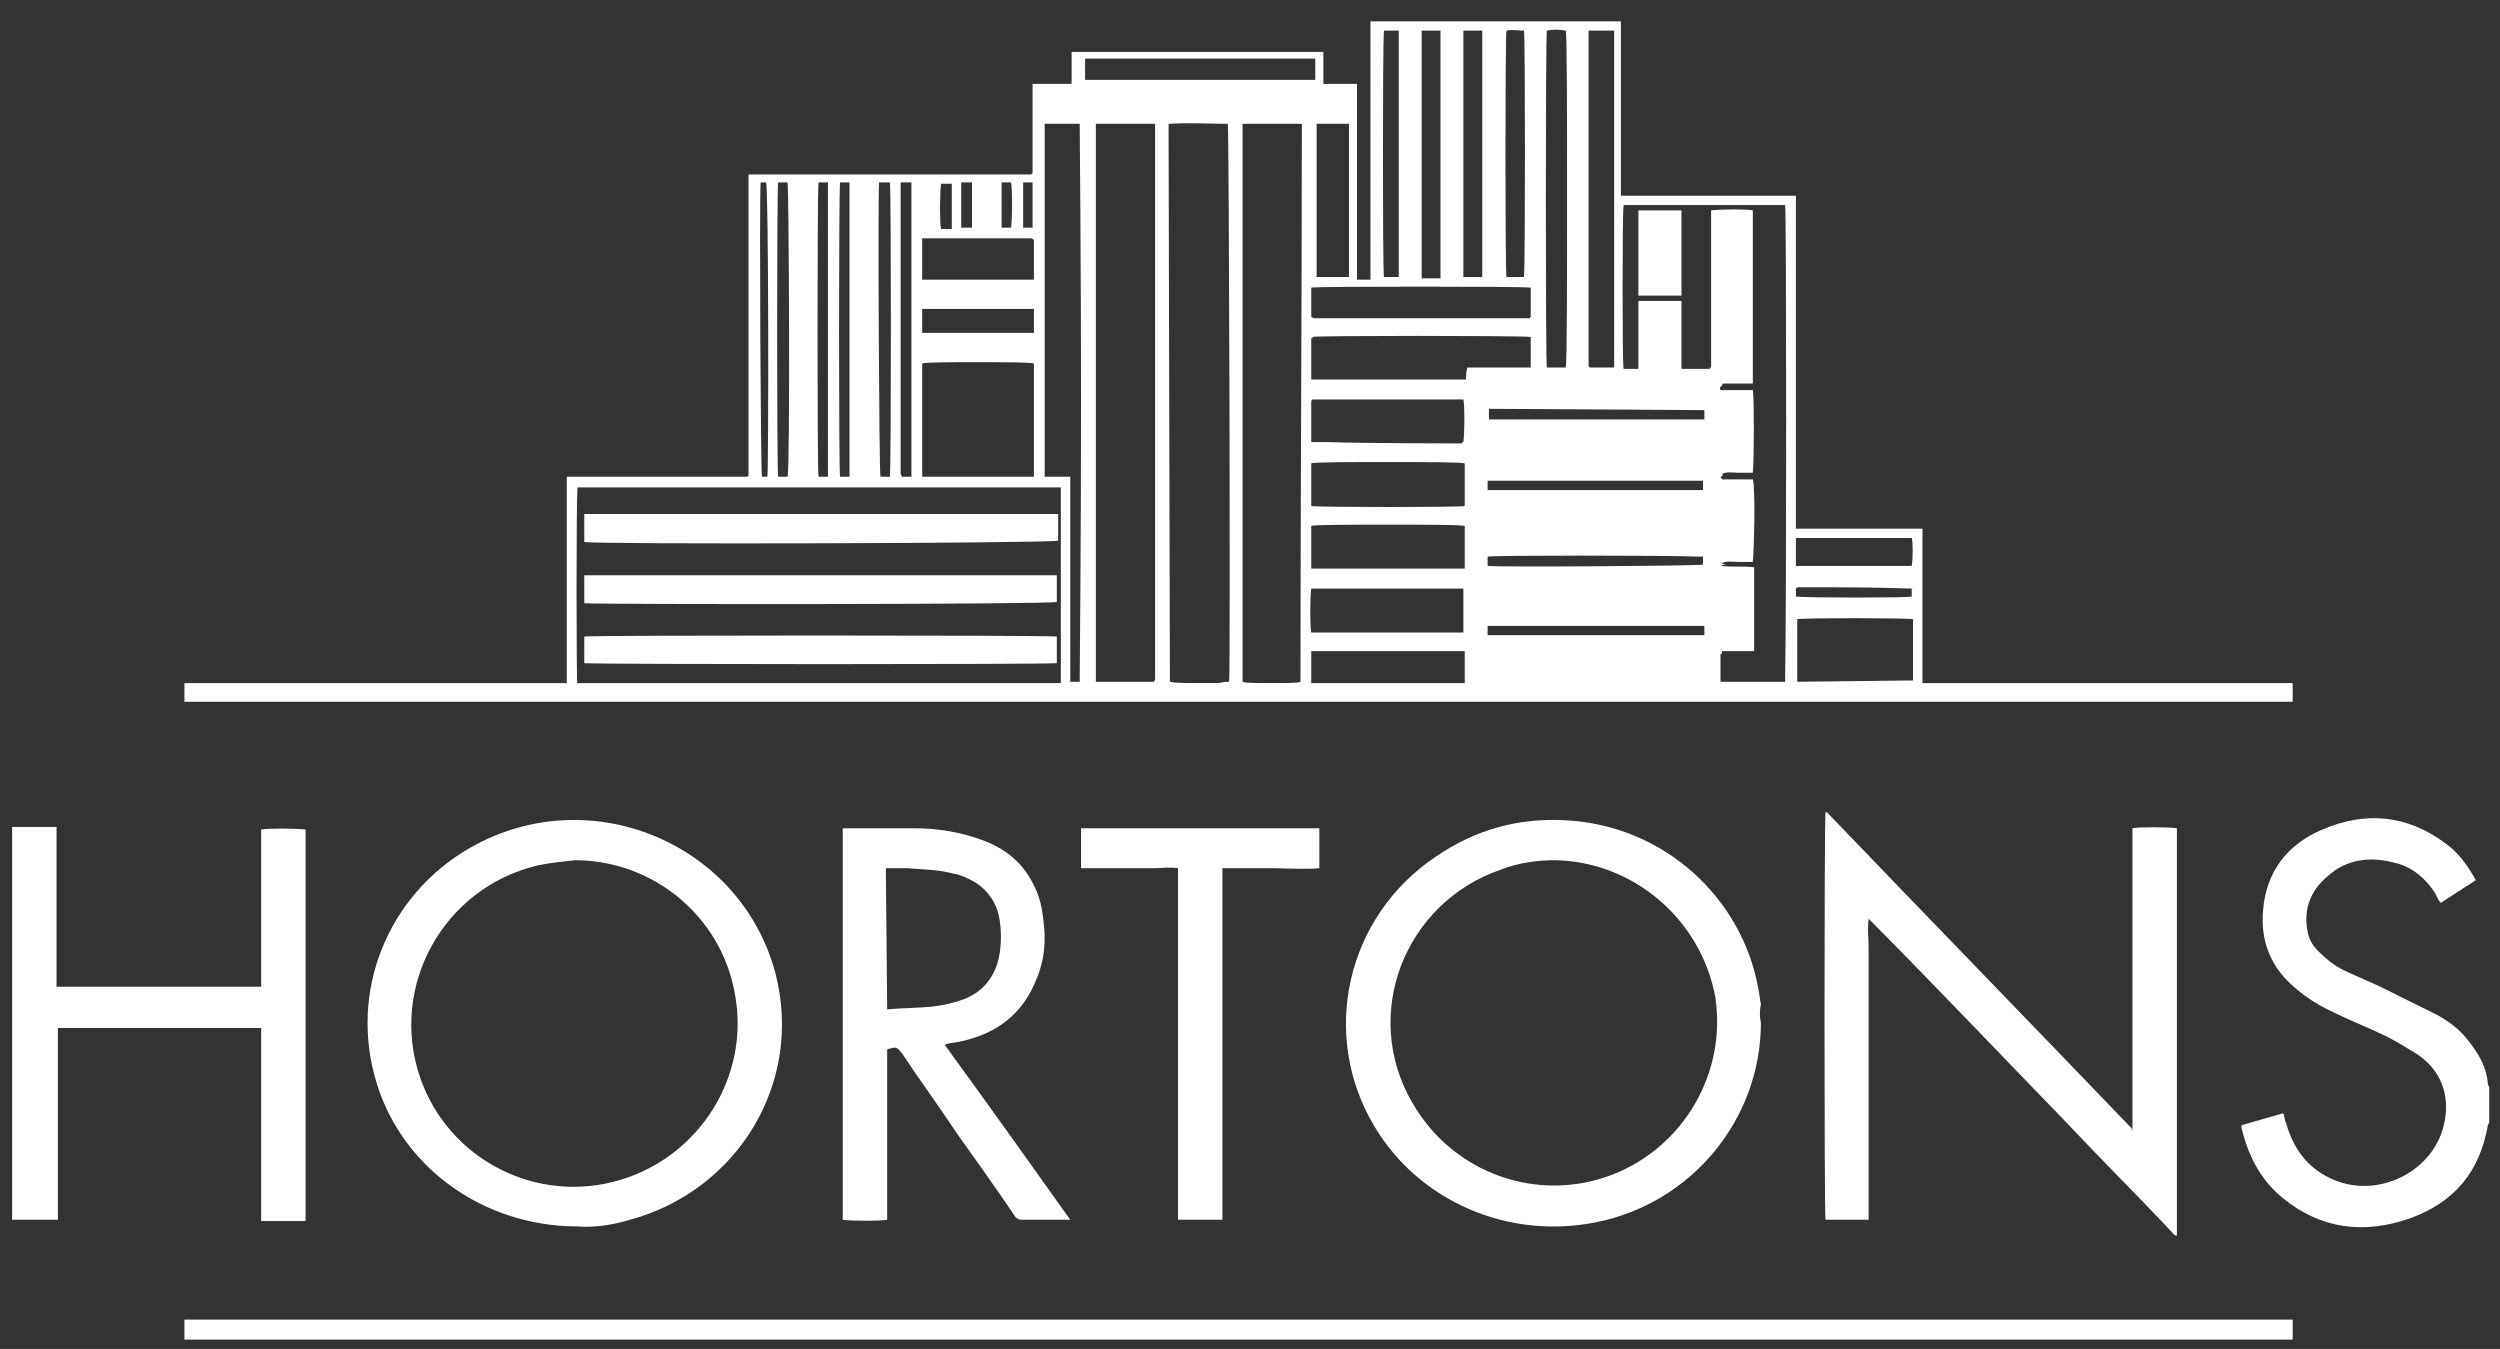
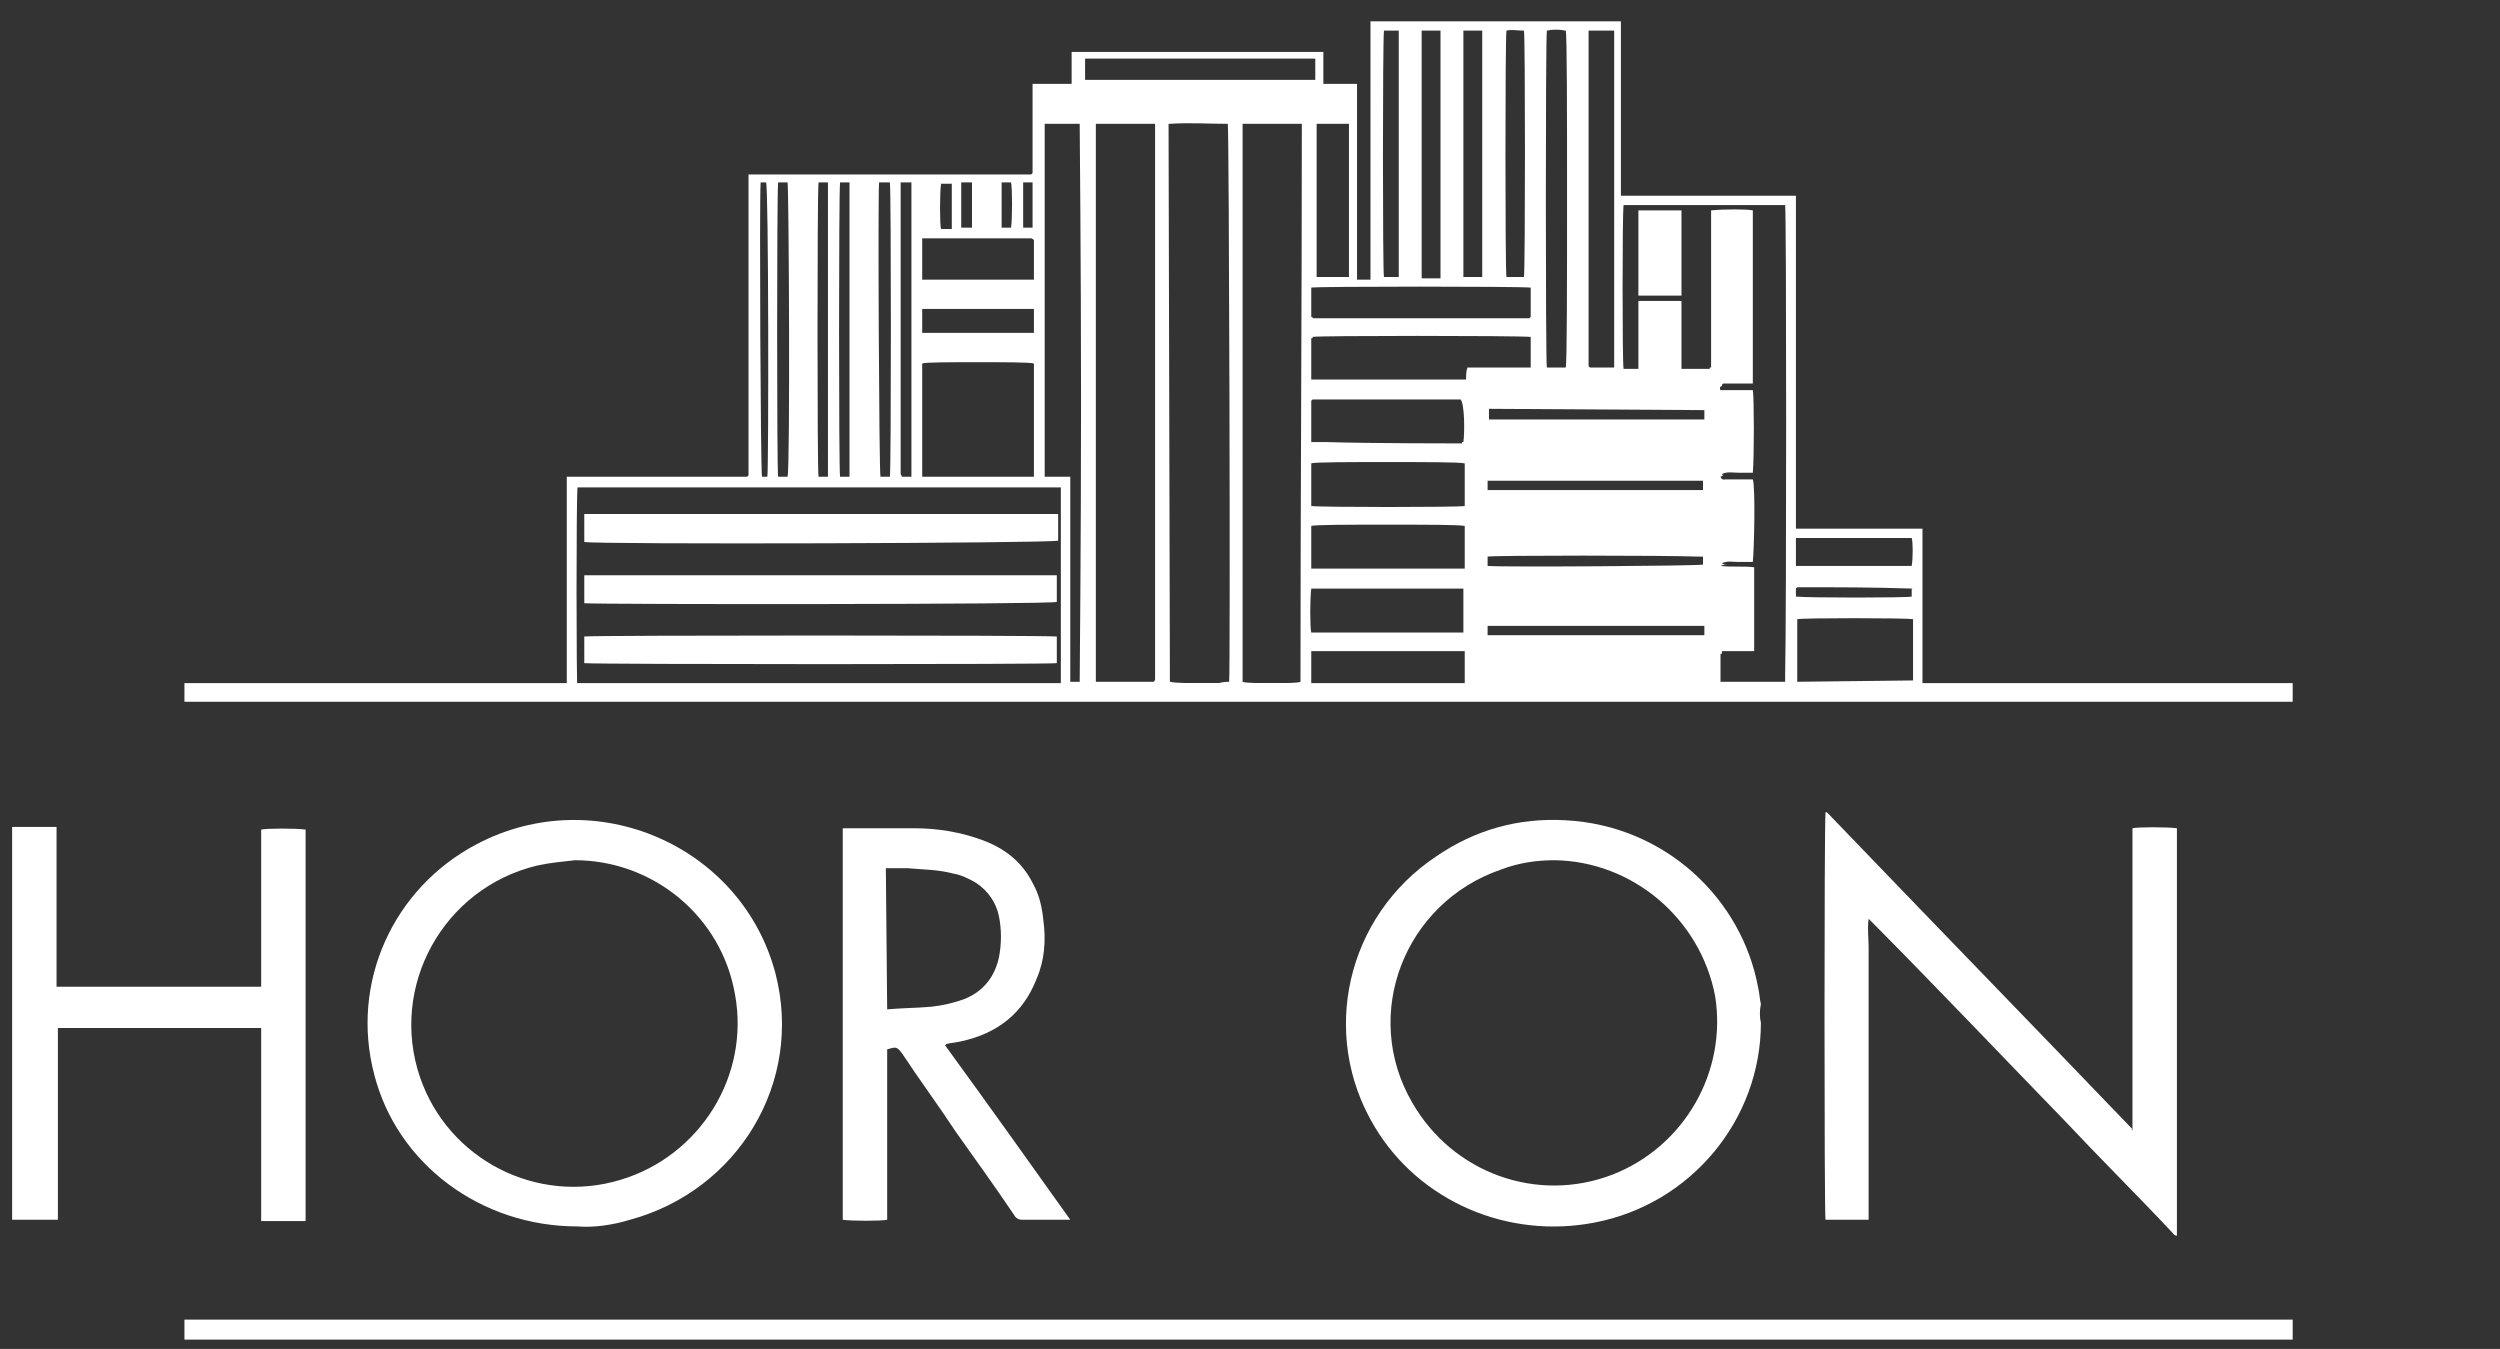
<svg xmlns="http://www.w3.org/2000/svg" width="139" height="75" viewBox="0 0 139 75" fill="none">
  <rect x="0" y="0" width="139" height="75" fill="#333333" stroke="none" />
  <path d="M0.674 45.977H3.144C3.144 46.125 3.144 46.347 3.144 46.496C3.144 49.087 3.144 51.752 3.144 54.343V54.862H14.521C14.521 53.899 14.521 52.937 14.521 51.974C14.521 51.012 14.521 49.975 14.521 49.013V46.125C14.821 46.051 16.468 46.051 16.991 46.125V67.892H14.521V57.157H3.219V67.818H0.674V45.977Z" fill="white" />
-   <path d="M138.401 62.414C138.401 62.488 138.326 62.488 138.326 62.562C137.877 65.153 136.455 66.856 133.985 67.744C131.44 68.633 129.045 68.337 126.949 66.634C125.676 65.597 125.003 64.265 124.628 62.71C124.628 62.71 124.628 62.636 124.628 62.562C125.377 62.34 126.2 62.117 126.949 61.895C127.024 62.117 127.024 62.266 127.099 62.414C127.548 64.042 128.521 65.227 130.167 65.745C132.563 66.486 135.257 65.005 135.856 62.636C136.23 61.229 135.931 59.674 134.434 58.638C133.835 58.267 133.236 57.897 132.638 57.601C131.739 57.157 130.766 56.787 129.868 56.343C129.045 55.972 128.296 55.528 127.622 54.936C126.275 53.825 125.676 52.344 125.826 50.642C125.976 48.495 127.173 46.94 129.12 46.125C131.515 45.089 133.835 45.311 135.931 46.866C136.68 47.384 137.204 48.124 137.653 48.939C136.979 49.383 136.38 49.753 135.707 50.197C135.557 50.049 135.482 49.827 135.407 49.679C134.883 48.865 134.135 48.198 133.162 47.976C131.814 47.606 130.467 47.754 129.419 48.717C128.446 49.531 128.072 50.568 128.296 51.752C128.371 52.344 128.745 52.789 129.194 53.159C129.644 53.603 130.167 53.899 130.691 54.121C131.515 54.492 132.413 54.862 133.236 55.306C133.985 55.676 134.733 56.046 135.482 56.417C136.156 56.787 136.754 57.231 137.204 57.823C137.802 58.564 138.251 59.304 138.326 60.267C138.326 60.341 138.401 60.415 138.401 60.415V62.414Z" fill="white" />
  <path d="M118.565 62.858V46.051C118.865 45.977 120.512 45.977 121.036 46.051V68.707C120.886 68.707 120.811 68.559 120.736 68.485C118.79 66.412 116.769 64.413 114.823 62.34C111.305 58.712 107.787 55.01 104.194 51.382C104.119 51.308 104.044 51.234 103.895 51.086C103.82 51.678 103.895 52.196 103.895 52.641C103.895 53.159 103.895 53.603 103.895 54.121V55.676V57.157V58.712V60.193V61.747V63.228V64.783V66.263V67.818H101.499C101.424 67.522 101.424 45.755 101.499 45.163C101.499 45.163 101.499 45.163 101.574 45.163L101.649 45.237C107.263 51.086 112.952 56.935 118.565 62.784C118.491 62.784 118.491 62.784 118.565 62.858Z" fill="white" />
  <path d="M86.454 47.828C85.406 47.828 84.433 47.976 83.46 48.346C78.07 50.197 75.675 56.417 78.52 61.303C80.765 65.227 85.481 66.93 89.673 65.301C93.64 63.746 96.035 59.6 95.361 55.38C94.538 51.086 90.795 47.902 86.454 47.828ZM97.906 56.861C97.906 62.266 94.014 66.93 88.7 67.966C83.834 68.929 78.894 66.782 76.424 62.636C73.355 57.527 74.852 50.938 79.867 47.606C82.038 46.125 84.433 45.459 87.053 45.607C92.592 45.903 96.858 49.975 97.757 54.936C97.831 55.232 97.831 55.528 97.906 55.824C97.831 56.194 97.831 56.565 97.906 56.861Z" fill="white" />
  <path d="M31.962 47.828C31.288 47.902 30.54 47.976 29.866 48.124C24.626 49.383 21.632 54.862 23.354 59.896C24.926 64.487 29.866 67.004 34.507 65.597C38.923 64.265 41.693 59.822 40.869 55.306C40.121 50.938 36.303 47.828 31.962 47.828ZM32.111 68.189C26.722 68.189 22.081 64.709 20.809 59.748C19.462 54.64 21.857 49.383 26.498 46.94C33.084 43.46 41.243 47.014 43.115 54.121C44.687 60.193 41.019 66.19 35.031 67.818C34.058 68.115 33.01 68.263 32.111 68.189Z" fill="white" />
  <path d="M49.327 56.12C50.151 56.046 50.974 56.046 51.797 55.972C52.471 55.898 53.07 55.75 53.669 55.528C54.717 55.084 55.316 54.269 55.54 53.233C55.69 52.492 55.69 51.678 55.54 50.938C55.39 50.197 54.941 49.531 54.268 49.087C53.893 48.865 53.444 48.643 52.995 48.569C52.172 48.346 51.274 48.346 50.45 48.272C50.076 48.272 49.702 48.272 49.253 48.272L49.327 56.12ZM49.327 58.342V67.818C49.028 67.892 47.306 67.892 46.857 67.818V46.051C47.007 46.051 47.082 46.051 47.157 46.051C48.354 46.051 49.627 46.051 50.825 46.051C52.172 46.051 53.444 46.273 54.642 46.718C55.84 47.162 56.813 47.902 57.411 49.087C57.786 49.753 57.935 50.419 58.01 51.16C58.16 52.27 58.085 53.381 57.636 54.417C56.888 56.343 55.465 57.453 53.444 57.897C53.145 57.971 52.92 57.971 52.621 58.045C52.621 58.045 52.621 58.045 52.546 58.119C54.867 61.303 57.187 64.561 59.507 67.818C59.358 67.818 59.283 67.818 59.283 67.818C58.459 67.818 57.636 67.818 56.813 67.818C56.588 67.818 56.438 67.67 56.364 67.522C55.316 65.967 54.193 64.413 53.145 62.932C52.172 61.451 51.124 60.044 50.151 58.564C49.851 58.193 49.851 58.193 49.327 58.342Z" fill="white" />
-   <path d="M73.355 46.051V48.272C72.457 48.346 71.558 48.272 70.66 48.272C69.762 48.272 68.939 48.272 67.966 48.272C67.966 48.495 67.966 48.643 67.966 48.791C67.966 54.936 67.966 61.081 67.966 67.3V67.818H65.495V48.272C65.046 48.198 64.597 48.272 64.148 48.272C63.699 48.272 63.25 48.272 62.801 48.272H61.453H60.106V46.051H73.355Z" fill="white" />
  <path d="M93.49 11.698H91.095V16.436H93.49V11.698Z" fill="white" />
-   <path d="M99.853 29.393V10.883H90.122V10.365C90.122 7.33 90.122 4.22 90.122 1.185H76.199C76.199 1.407 76.199 1.555 76.199 1.703C76.199 6.145 76.199 10.587 76.199 15.03V15.548H75.451V4.664H73.579V2.887H59.582V4.664H57.411V6.367C57.411 6.885 57.411 7.478 57.411 7.996C57.411 8.514 57.411 9.107 57.411 9.625C57.337 9.699 57.337 9.699 57.337 9.699C57.262 9.699 57.262 9.699 57.262 9.699H57.187C52.097 9.699 47.007 9.699 41.917 9.699H41.842H41.767C41.693 9.699 41.693 9.699 41.693 9.699C41.618 9.699 41.618 9.699 41.618 9.699C41.618 15.252 41.618 20.73 41.618 26.283V26.357V26.431C41.618 26.431 41.618 26.431 41.543 26.505H31.513V38.499H106.889V29.393H99.853ZM99.853 29.911H106.29C106.365 30.133 106.365 31.022 106.29 31.466H99.853V29.911ZM88.325 20.212C88.325 14.067 88.325 7.996 88.325 1.851C88.325 1.851 88.325 1.777 88.325 1.703H89.748V20.434H88.4C88.4 20.434 88.4 20.434 88.325 20.36C88.325 20.286 88.325 20.286 88.325 20.212ZM86.005 1.703C86.304 1.629 86.679 1.629 87.053 1.703C87.128 1.851 87.128 6.367 87.128 10.957C87.128 15.548 87.128 20.212 87.053 20.434H86.005C85.93 20.138 85.93 2.147 86.005 1.703ZM83.759 1.703C84.059 1.629 84.358 1.703 84.732 1.703C84.807 1.999 84.807 14.807 84.732 15.4H83.759C83.684 15.104 83.684 2.221 83.759 1.703ZM81.364 1.703H82.412V15.4H81.364V1.703ZM79.044 1.703H80.092V15.474C79.942 15.474 79.717 15.474 79.568 15.474C79.418 15.474 79.268 15.474 79.044 15.474V1.703ZM76.948 1.703H77.771V15.4C77.696 15.4 77.621 15.4 77.547 15.4C77.322 15.4 77.172 15.4 76.948 15.4C76.873 15.178 76.873 2.295 76.948 1.703ZM85.107 15.992V16.806V17.621C85.032 17.695 85.032 17.695 85.032 17.695C84.882 17.695 84.807 17.695 84.732 17.695C80.84 17.695 76.948 17.695 73.055 17.695C72.981 17.695 72.981 17.621 72.906 17.621V15.992C73.205 15.918 84.583 15.918 85.107 15.992ZM73.205 6.885H75.002V15.4H73.205V6.885ZM56.888 10.143H57.411V12.66H56.888V10.143ZM55.69 10.143H56.214C56.289 10.439 56.289 12.216 56.214 12.66H55.69V10.143ZM53.444 10.143H54.043V12.66H53.444V10.143ZM52.322 10.217H52.92C52.92 11.032 52.92 11.92 52.92 12.734H52.322C52.247 12.512 52.247 10.735 52.322 10.217ZM51.274 13.253C51.423 13.253 51.498 13.253 51.573 13.253C53.519 13.253 55.391 13.253 57.337 13.253C57.411 13.253 57.411 13.327 57.486 13.327V15.548H51.274V13.253ZM51.274 18.509V17.177H57.486V18.509H51.274ZM57.486 20.212V26.505H51.274V20.212C51.423 20.138 52.846 20.138 54.343 20.138C55.765 20.138 57.262 20.138 57.486 20.212ZM50.076 26.357C50.076 26.283 50.076 26.283 50.076 26.283C50.076 26.283 50.076 26.283 50.076 26.209C50.076 20.953 50.076 15.696 50.076 10.365V10.291C50.076 10.291 50.076 10.291 50.076 10.217V10.143H50.675V10.217V26.431V26.505H50.151C50.151 26.505 50.151 26.505 50.076 26.357C50.076 26.357 50.076 26.431 50.076 26.357ZM48.878 10.143C48.953 10.143 48.953 10.143 49.028 10.143H49.103C49.253 10.143 49.327 10.143 49.402 10.143H49.477C49.552 10.439 49.552 26.061 49.477 26.505H49.402H48.953C48.878 26.209 48.803 10.661 48.878 10.143ZM46.708 10.143H47.232V26.505H46.708C46.633 26.209 46.633 10.661 46.708 10.143ZM45.51 10.143H46.034V26.505H45.51C45.435 26.209 45.435 10.735 45.51 10.143ZM43.264 10.143H43.788C43.863 10.439 43.938 25.987 43.788 26.505H43.264C43.19 26.209 43.19 10.809 43.264 10.143ZM42.291 10.143C42.441 10.143 42.516 10.143 42.591 10.143C42.74 10.217 42.74 25.987 42.666 26.505C42.591 26.505 42.441 26.505 42.366 26.505C42.291 26.209 42.217 11.328 42.291 10.143ZM58.983 38.425C58.834 38.499 52.247 38.499 45.66 38.499C39.073 38.499 32.411 38.499 32.111 38.425C32.037 38.129 32.037 27.69 32.111 27.098H32.186H58.983V38.425ZM60.031 37.907H59.507V26.505H58.085V6.885H60.031C60.031 7.034 60.106 14.659 60.106 22.359C60.106 30.059 60.031 37.685 60.031 37.907ZM60.331 3.258H73.13V4.442H60.331V3.258ZM72.906 22.285C72.981 22.285 72.981 22.285 72.906 22.285L72.981 22.211C73.055 22.211 73.055 22.211 73.13 22.211C75.825 22.211 78.52 22.211 81.214 22.211C81.289 22.211 81.289 22.211 81.364 22.211C81.439 22.507 81.439 24.062 81.364 24.58C81.364 24.58 81.364 24.58 81.289 24.58V24.654C81.139 24.654 75.975 24.654 73.804 24.58C73.28 24.58 72.981 24.58 72.906 24.58V22.285ZM64.223 7.182C64.223 17.399 64.223 27.542 64.223 37.759C64.223 37.759 64.223 37.833 64.148 37.907H60.929V6.885H64.148C64.223 6.885 64.223 6.885 64.223 6.885C64.223 6.96 64.223 7.108 64.223 7.182ZM68.34 37.907C68.265 37.907 68.04 37.907 67.741 37.981C67.442 37.981 67.142 37.981 66.768 37.981C66.094 37.981 65.346 37.981 65.046 37.907L64.972 6.885H65.046C66.094 6.811 67.217 6.885 68.265 6.885C68.34 7.182 68.415 37.315 68.34 37.907ZM72.307 37.907C72.157 37.981 71.484 37.981 70.735 37.981C69.987 37.981 69.238 37.981 69.088 37.907V6.885H72.382C72.382 17.251 72.307 27.616 72.307 37.907ZM72.906 32.725H81.364V35.094V35.168H72.906C72.831 34.872 72.831 33.317 72.906 32.725ZM81.439 38.277C81.139 38.351 73.355 38.351 72.906 38.277V36.204H81.439C81.439 36.945 81.439 37.611 81.439 38.277ZM81.439 31.614H72.906V29.245C73.055 29.171 75.076 29.171 77.097 29.171C79.118 29.171 81.214 29.171 81.439 29.245V31.614ZM81.439 28.134C81.139 28.208 73.355 28.208 72.906 28.134V25.765C73.055 25.691 75.076 25.691 77.097 25.691C79.118 25.691 81.214 25.691 81.439 25.765V28.134ZM81.514 21.101H81.439H72.981H72.906V18.805H72.981V18.732C73.205 18.657 84.283 18.657 85.107 18.732C85.107 19.028 85.107 19.25 85.107 19.546C85.107 19.768 85.107 20.064 85.107 20.434H81.589C81.514 20.656 81.514 20.878 81.514 21.101ZM82.711 27.246V26.727H94.688V27.246H82.711ZM94.688 30.948V31.318V31.392C94.388 31.466 83.46 31.54 82.711 31.466V31.392V31.022V30.948C83.011 30.874 92.592 30.874 94.463 30.948C94.538 30.948 94.613 30.948 94.688 30.948ZM94.763 35.316H82.786H82.711V34.798H82.786H94.688H94.763V35.316ZM94.763 22.803V23.248V23.322H82.786V23.248V22.803V22.73L94.763 22.803ZM99.254 37.537C99.254 37.759 99.254 37.907 99.254 37.907H95.661V36.352H95.736V36.204H97.532V31.54C96.933 31.466 96.26 31.54 95.661 31.466C95.811 31.392 95.96 31.392 96.11 31.392C95.96 31.392 95.811 31.392 95.736 31.318C96.035 31.17 96.334 31.244 96.634 31.244C96.933 31.244 97.158 31.244 97.457 31.244C97.532 30.503 97.607 27.098 97.457 26.654C97.382 26.654 97.233 26.654 97.158 26.654C96.784 26.654 96.334 26.654 95.96 26.654C95.885 26.654 95.736 26.727 95.661 26.505C95.736 26.505 95.736 26.431 95.811 26.431L95.736 26.357C96.035 26.209 96.334 26.283 96.634 26.283C96.933 26.283 97.158 26.283 97.457 26.283C97.532 25.469 97.532 22.063 97.457 21.693H95.661C95.586 21.545 95.661 21.471 95.736 21.471C95.736 21.323 95.811 21.323 95.885 21.323C96.26 21.323 96.709 21.323 97.083 21.323C97.233 21.323 97.308 21.323 97.457 21.323V11.698C97.158 11.624 95.811 11.624 95.137 11.698C95.137 12.512 95.137 17.917 95.137 18.509C95.137 19.176 95.137 19.768 95.137 20.434H95.062V20.508H93.49V16.732H91.095V20.508H91.02H90.346H90.271C90.197 20.212 90.197 11.92 90.271 11.402H90.346H99.179H99.254C99.329 11.698 99.329 34.353 99.254 37.537ZM106.365 37.833L99.927 37.907V37.833V34.501V34.427C100.227 34.353 105.915 34.353 106.365 34.427V37.833ZM106.29 32.725V33.169C106.065 33.243 100.451 33.243 99.853 33.169C99.853 33.021 99.853 32.873 99.853 32.725C99.927 32.651 99.927 32.651 99.927 32.651C100.002 32.651 100.077 32.651 100.152 32.651C102.173 32.651 104.194 32.651 106.29 32.725C106.29 32.651 106.29 32.725 106.365 32.725H106.29Z" fill="white" />
+   <path d="M99.853 29.393V10.883H90.122V10.365C90.122 7.33 90.122 4.22 90.122 1.185H76.199C76.199 1.407 76.199 1.555 76.199 1.703C76.199 6.145 76.199 10.587 76.199 15.03V15.548H75.451V4.664H73.579V2.887H59.582V4.664H57.411V6.367C57.411 6.885 57.411 7.478 57.411 7.996C57.411 8.514 57.411 9.107 57.411 9.625C57.337 9.699 57.337 9.699 57.337 9.699C57.262 9.699 57.262 9.699 57.262 9.699H57.187C52.097 9.699 47.007 9.699 41.917 9.699H41.842H41.767C41.693 9.699 41.693 9.699 41.693 9.699C41.618 9.699 41.618 9.699 41.618 9.699C41.618 15.252 41.618 20.73 41.618 26.283V26.357V26.431C41.618 26.431 41.618 26.431 41.543 26.505H31.513V38.499H106.889V29.393H99.853ZM99.853 29.911H106.29C106.365 30.133 106.365 31.022 106.29 31.466H99.853V29.911ZM88.325 20.212C88.325 14.067 88.325 7.996 88.325 1.851C88.325 1.851 88.325 1.777 88.325 1.703H89.748V20.434H88.4C88.4 20.434 88.4 20.434 88.325 20.36C88.325 20.286 88.325 20.286 88.325 20.212ZM86.005 1.703C86.304 1.629 86.679 1.629 87.053 1.703C87.128 1.851 87.128 6.367 87.128 10.957C87.128 15.548 87.128 20.212 87.053 20.434H86.005C85.93 20.138 85.93 2.147 86.005 1.703ZM83.759 1.703C84.059 1.629 84.358 1.703 84.732 1.703C84.807 1.999 84.807 14.807 84.732 15.4H83.759C83.684 15.104 83.684 2.221 83.759 1.703ZM81.364 1.703H82.412V15.4H81.364V1.703ZM79.044 1.703H80.092V15.474C79.942 15.474 79.717 15.474 79.568 15.474C79.418 15.474 79.268 15.474 79.044 15.474V1.703ZM76.948 1.703H77.771V15.4C77.696 15.4 77.621 15.4 77.547 15.4C77.322 15.4 77.172 15.4 76.948 15.4C76.873 15.178 76.873 2.295 76.948 1.703ZM85.107 15.992V16.806V17.621C85.032 17.695 85.032 17.695 85.032 17.695C84.882 17.695 84.807 17.695 84.732 17.695C80.84 17.695 76.948 17.695 73.055 17.695C72.981 17.695 72.981 17.621 72.906 17.621V15.992C73.205 15.918 84.583 15.918 85.107 15.992ZM73.205 6.885H75.002V15.4H73.205V6.885ZM56.888 10.143H57.411V12.66H56.888V10.143ZM55.69 10.143H56.214C56.289 10.439 56.289 12.216 56.214 12.66H55.69V10.143ZM53.444 10.143H54.043V12.66H53.444V10.143ZM52.322 10.217H52.92C52.92 11.032 52.92 11.92 52.92 12.734H52.322C52.247 12.512 52.247 10.735 52.322 10.217ZM51.274 13.253C51.423 13.253 51.498 13.253 51.573 13.253C53.519 13.253 55.391 13.253 57.337 13.253C57.411 13.253 57.411 13.327 57.486 13.327V15.548H51.274V13.253ZM51.274 18.509V17.177H57.486V18.509H51.274ZM57.486 20.212V26.505H51.274V20.212C51.423 20.138 52.846 20.138 54.343 20.138C55.765 20.138 57.262 20.138 57.486 20.212ZM50.076 26.357C50.076 26.283 50.076 26.283 50.076 26.283C50.076 26.283 50.076 26.283 50.076 26.209C50.076 20.953 50.076 15.696 50.076 10.365V10.291C50.076 10.291 50.076 10.291 50.076 10.217V10.143H50.675V10.217V26.431V26.505H50.151C50.151 26.505 50.151 26.505 50.076 26.357C50.076 26.357 50.076 26.431 50.076 26.357ZM48.878 10.143C48.953 10.143 48.953 10.143 49.028 10.143H49.103C49.253 10.143 49.327 10.143 49.402 10.143H49.477C49.552 10.439 49.552 26.061 49.477 26.505H49.402H48.953C48.878 26.209 48.803 10.661 48.878 10.143ZM46.708 10.143H47.232V26.505H46.708C46.633 26.209 46.633 10.661 46.708 10.143ZM45.51 10.143H46.034V26.505H45.51C45.435 26.209 45.435 10.735 45.51 10.143ZM43.264 10.143H43.788C43.863 10.439 43.938 25.987 43.788 26.505H43.264C43.19 26.209 43.19 10.809 43.264 10.143ZM42.291 10.143C42.441 10.143 42.516 10.143 42.591 10.143C42.74 10.217 42.74 25.987 42.666 26.505C42.591 26.505 42.441 26.505 42.366 26.505C42.291 26.209 42.217 11.328 42.291 10.143ZM58.983 38.425C58.834 38.499 52.247 38.499 45.66 38.499C39.073 38.499 32.411 38.499 32.111 38.425C32.037 38.129 32.037 27.69 32.111 27.098H32.186H58.983V38.425ZM60.031 37.907H59.507V26.505H58.085V6.885H60.031C60.031 7.034 60.106 14.659 60.106 22.359C60.106 30.059 60.031 37.685 60.031 37.907ZM60.331 3.258H73.13V4.442H60.331V3.258ZM72.906 22.285C72.981 22.285 72.981 22.285 72.906 22.285L72.981 22.211C73.055 22.211 73.055 22.211 73.13 22.211C75.825 22.211 78.52 22.211 81.214 22.211C81.439 22.507 81.439 24.062 81.364 24.58C81.364 24.58 81.364 24.58 81.289 24.58V24.654C81.139 24.654 75.975 24.654 73.804 24.58C73.28 24.58 72.981 24.58 72.906 24.58V22.285ZM64.223 7.182C64.223 17.399 64.223 27.542 64.223 37.759C64.223 37.759 64.223 37.833 64.148 37.907H60.929V6.885H64.148C64.223 6.885 64.223 6.885 64.223 6.885C64.223 6.96 64.223 7.108 64.223 7.182ZM68.34 37.907C68.265 37.907 68.04 37.907 67.741 37.981C67.442 37.981 67.142 37.981 66.768 37.981C66.094 37.981 65.346 37.981 65.046 37.907L64.972 6.885H65.046C66.094 6.811 67.217 6.885 68.265 6.885C68.34 7.182 68.415 37.315 68.34 37.907ZM72.307 37.907C72.157 37.981 71.484 37.981 70.735 37.981C69.987 37.981 69.238 37.981 69.088 37.907V6.885H72.382C72.382 17.251 72.307 27.616 72.307 37.907ZM72.906 32.725H81.364V35.094V35.168H72.906C72.831 34.872 72.831 33.317 72.906 32.725ZM81.439 38.277C81.139 38.351 73.355 38.351 72.906 38.277V36.204H81.439C81.439 36.945 81.439 37.611 81.439 38.277ZM81.439 31.614H72.906V29.245C73.055 29.171 75.076 29.171 77.097 29.171C79.118 29.171 81.214 29.171 81.439 29.245V31.614ZM81.439 28.134C81.139 28.208 73.355 28.208 72.906 28.134V25.765C73.055 25.691 75.076 25.691 77.097 25.691C79.118 25.691 81.214 25.691 81.439 25.765V28.134ZM81.514 21.101H81.439H72.981H72.906V18.805H72.981V18.732C73.205 18.657 84.283 18.657 85.107 18.732C85.107 19.028 85.107 19.25 85.107 19.546C85.107 19.768 85.107 20.064 85.107 20.434H81.589C81.514 20.656 81.514 20.878 81.514 21.101ZM82.711 27.246V26.727H94.688V27.246H82.711ZM94.688 30.948V31.318V31.392C94.388 31.466 83.46 31.54 82.711 31.466V31.392V31.022V30.948C83.011 30.874 92.592 30.874 94.463 30.948C94.538 30.948 94.613 30.948 94.688 30.948ZM94.763 35.316H82.786H82.711V34.798H82.786H94.688H94.763V35.316ZM94.763 22.803V23.248V23.322H82.786V23.248V22.803V22.73L94.763 22.803ZM99.254 37.537C99.254 37.759 99.254 37.907 99.254 37.907H95.661V36.352H95.736V36.204H97.532V31.54C96.933 31.466 96.26 31.54 95.661 31.466C95.811 31.392 95.96 31.392 96.11 31.392C95.96 31.392 95.811 31.392 95.736 31.318C96.035 31.17 96.334 31.244 96.634 31.244C96.933 31.244 97.158 31.244 97.457 31.244C97.532 30.503 97.607 27.098 97.457 26.654C97.382 26.654 97.233 26.654 97.158 26.654C96.784 26.654 96.334 26.654 95.96 26.654C95.885 26.654 95.736 26.727 95.661 26.505C95.736 26.505 95.736 26.431 95.811 26.431L95.736 26.357C96.035 26.209 96.334 26.283 96.634 26.283C96.933 26.283 97.158 26.283 97.457 26.283C97.532 25.469 97.532 22.063 97.457 21.693H95.661C95.586 21.545 95.661 21.471 95.736 21.471C95.736 21.323 95.811 21.323 95.885 21.323C96.26 21.323 96.709 21.323 97.083 21.323C97.233 21.323 97.308 21.323 97.457 21.323V11.698C97.158 11.624 95.811 11.624 95.137 11.698C95.137 12.512 95.137 17.917 95.137 18.509C95.137 19.176 95.137 19.768 95.137 20.434H95.062V20.508H93.49V16.732H91.095V20.508H91.02H90.346H90.271C90.197 20.212 90.197 11.92 90.271 11.402H90.346H99.179H99.254C99.329 11.698 99.329 34.353 99.254 37.537ZM106.365 37.833L99.927 37.907V37.833V34.501V34.427C100.227 34.353 105.915 34.353 106.365 34.427V37.833ZM106.29 32.725V33.169C106.065 33.243 100.451 33.243 99.853 33.169C99.853 33.021 99.853 32.873 99.853 32.725C99.927 32.651 99.927 32.651 99.927 32.651C100.002 32.651 100.077 32.651 100.152 32.651C102.173 32.651 104.194 32.651 106.29 32.725C106.29 32.651 106.29 32.725 106.365 32.725H106.29Z" fill="white" />
  <path d="M58.834 30.059V28.578H32.486V30.133C33.01 30.281 58.534 30.207 58.834 30.059Z" fill="white" />
  <path d="M58.759 36.871V35.39C58.085 35.316 32.785 35.316 32.486 35.39V36.871C33.234 36.945 58.534 36.945 58.759 36.871Z" fill="white" />
  <path d="M58.759 33.465V31.984H32.486V33.539C33.234 33.613 58.534 33.613 58.759 33.465Z" fill="white" />
  <path d="M127.473 37.981H10.255V39.018H127.473V37.981Z" fill="white" />
  <path d="M10.255 74.482V73.371H127.473V74.482" fill="white" />
</svg>